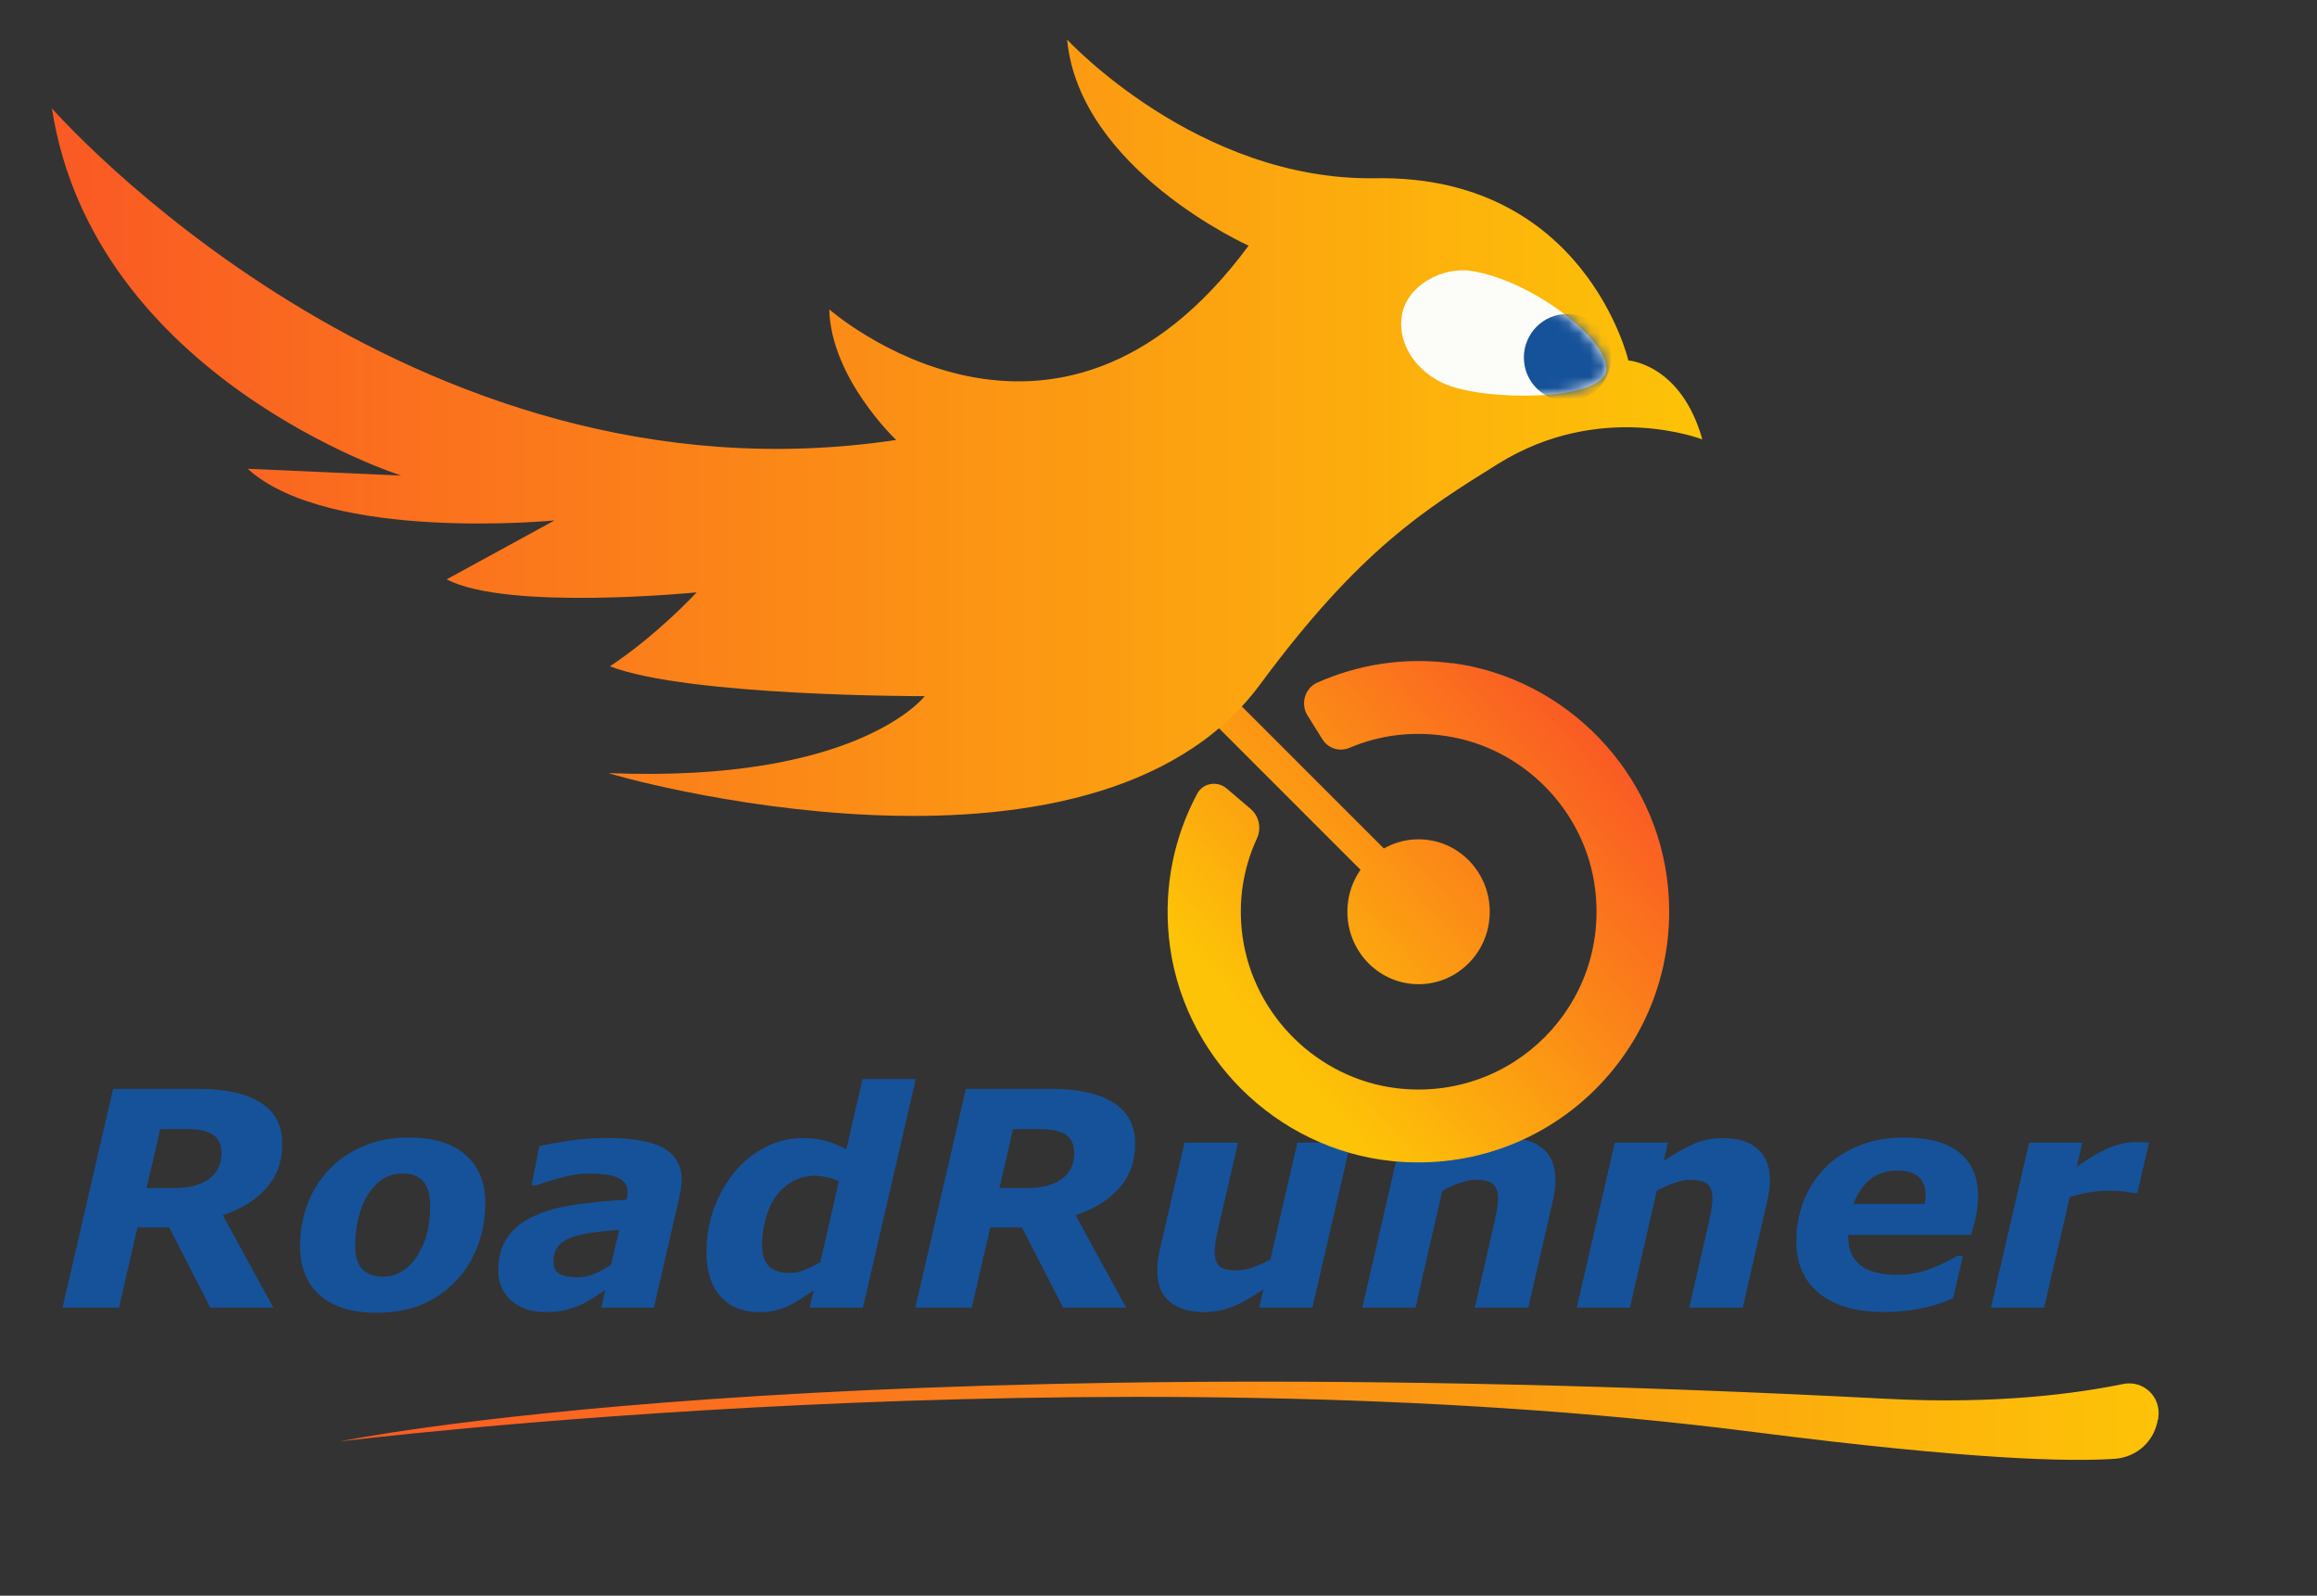
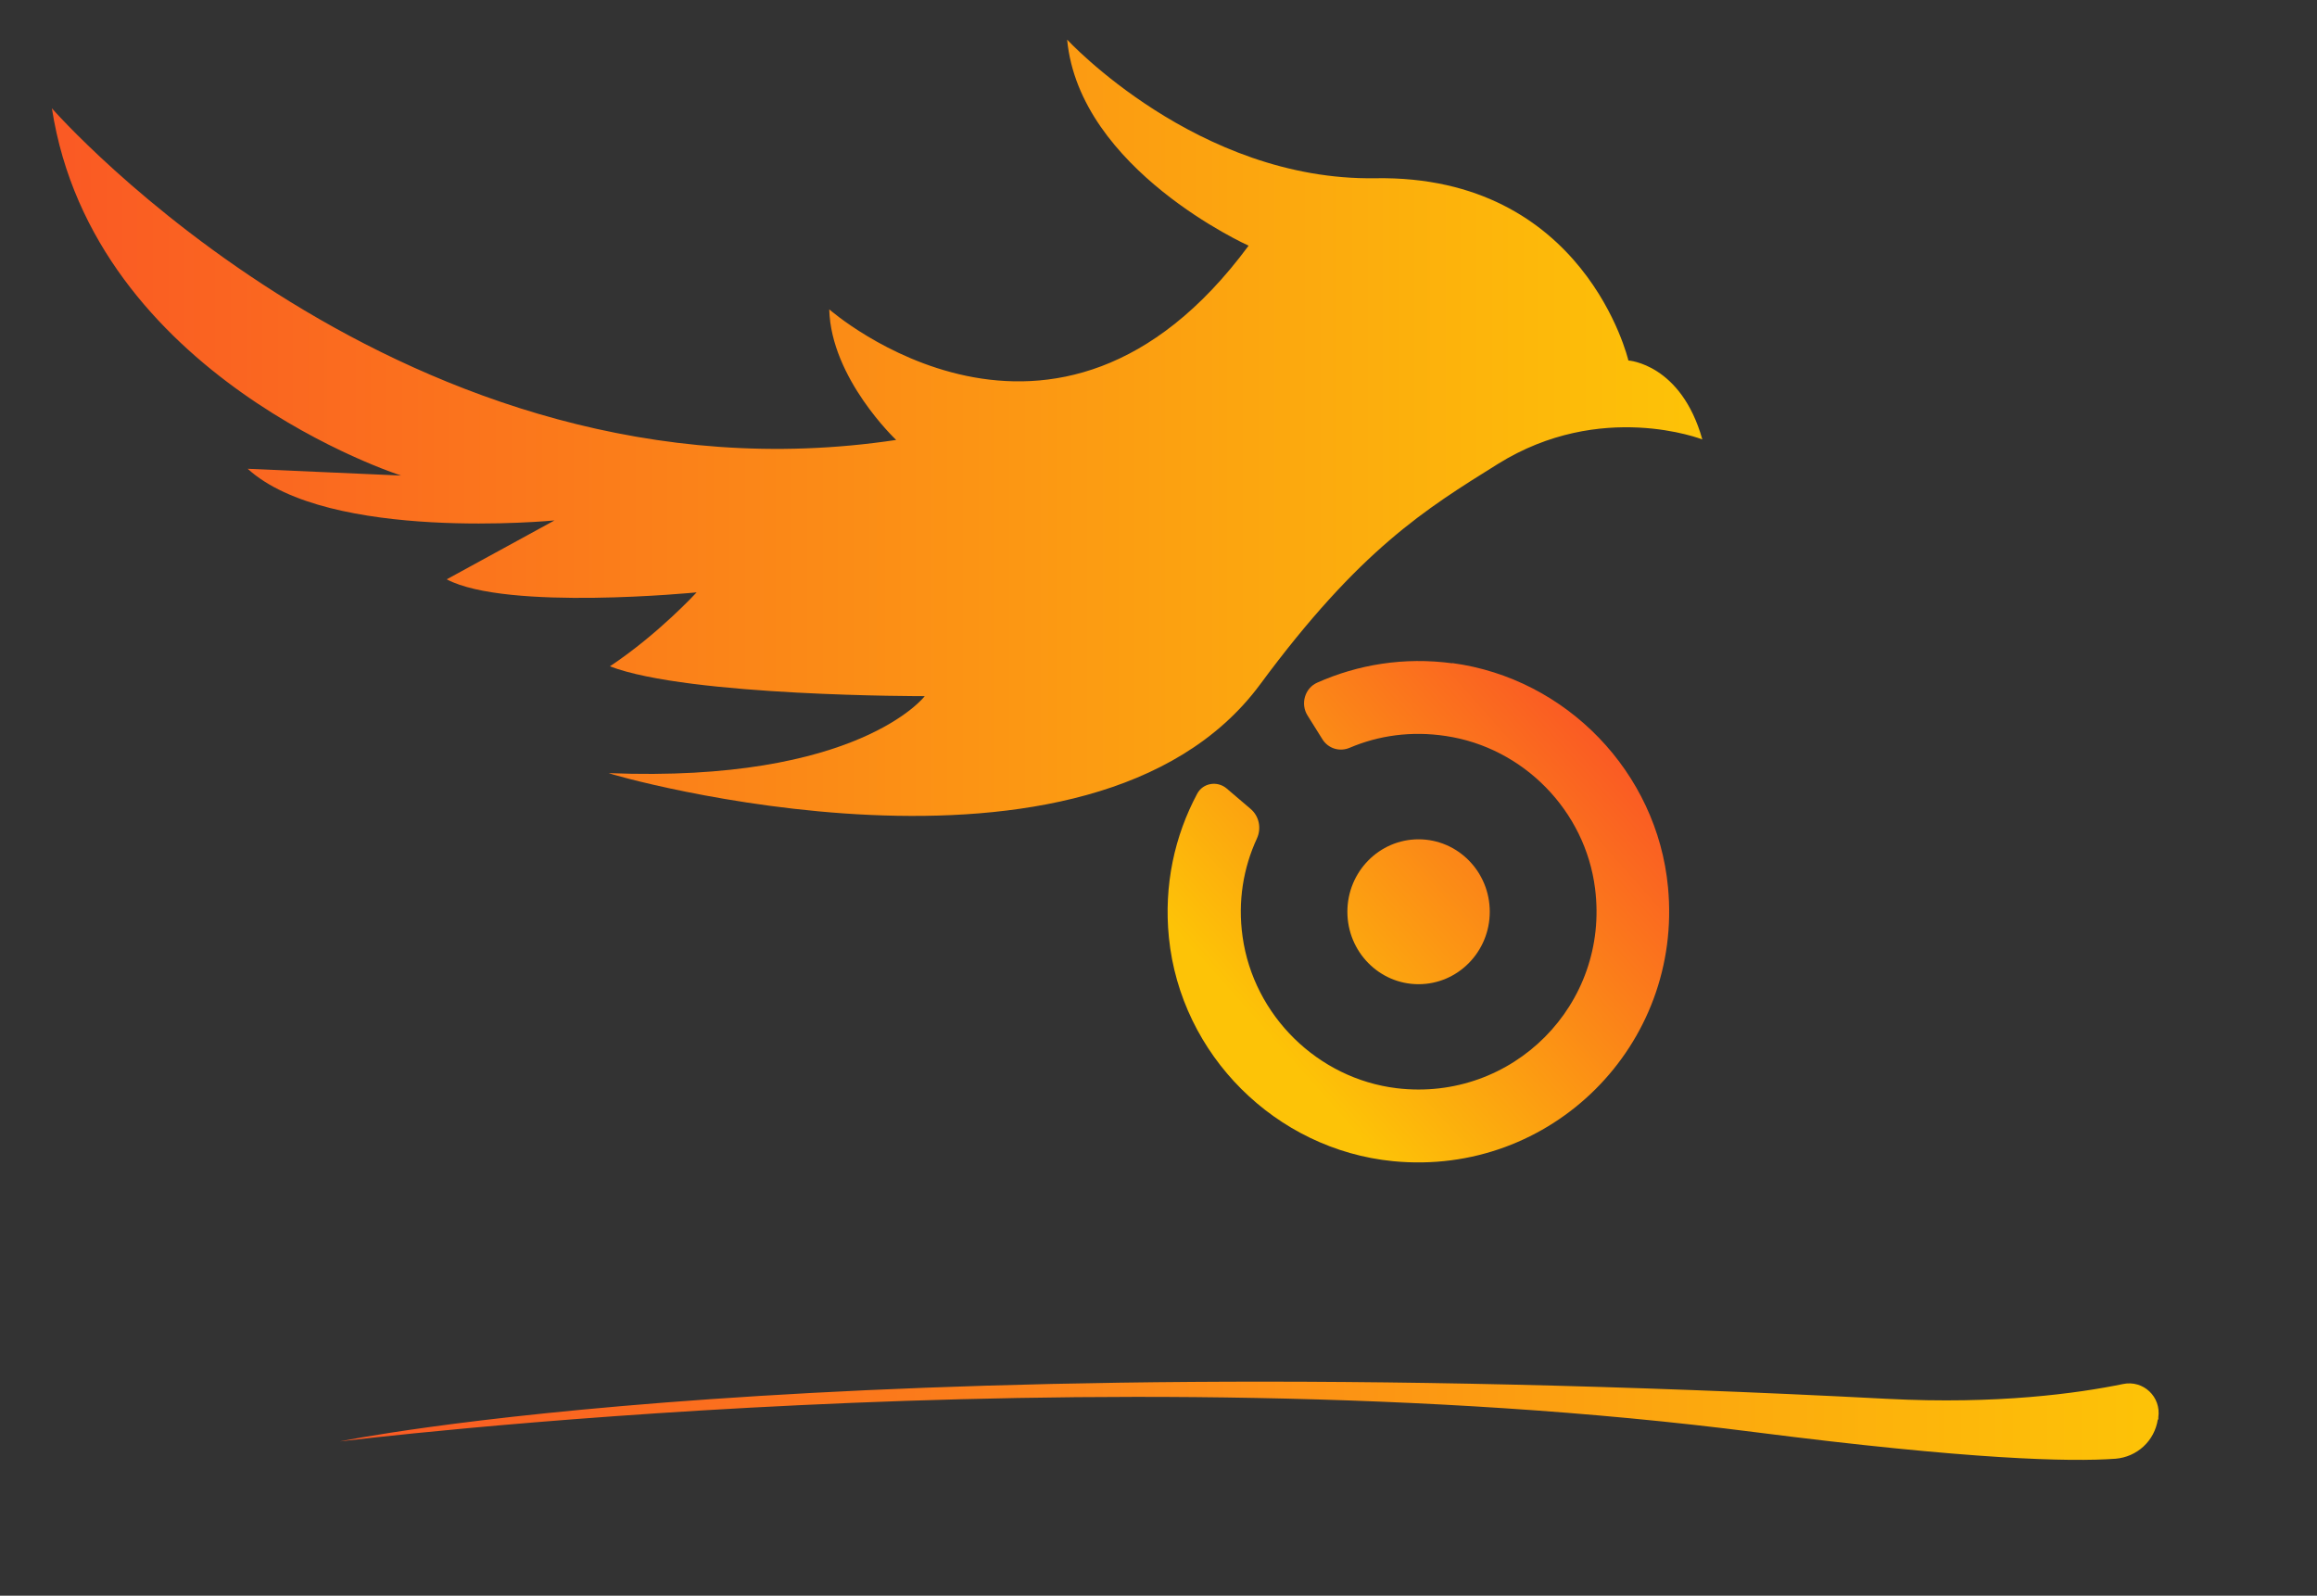
<svg xmlns="http://www.w3.org/2000/svg" width="212" height="146" viewBox="0 0 212 146" fill="none">
  <rect x="0" y="0" width="212" height="146" fill="#333333" stroke="none" />
  <g clip-path="url(#clip0_273_988)">
-     <path d="M25.829 104.667C25.829 106.271 25.341 107.62 24.364 108.713C23.388 109.806 22.062 110.63 20.386 111.185L25.009 119.639H19.244L15.481 112.301H12.578L10.885 119.639H5.724L10.347 99.628H18.155C20.601 99.628 22.492 100.044 23.827 100.878C25.162 101.702 25.829 102.965 25.829 104.667ZM20.265 105.527C20.265 104.721 20.006 104.152 19.486 103.821C18.975 103.48 18.218 103.31 17.215 103.31H14.661L13.411 108.699H15.951C17.322 108.699 18.384 108.421 19.136 107.866C19.889 107.301 20.265 106.522 20.265 105.527ZM44.402 110.07C44.402 111.486 44.165 112.812 43.69 114.048C43.215 115.284 42.547 116.346 41.687 117.233C40.791 118.156 39.752 118.868 38.569 119.37C37.387 119.863 36.007 120.109 34.43 120.109C32.181 120.109 30.457 119.571 29.256 118.496C28.056 117.421 27.455 115.934 27.455 114.035C27.455 112.691 27.679 111.414 28.127 110.204C28.575 108.995 29.238 107.929 30.116 107.006C30.967 106.101 32.011 105.389 33.248 104.869C34.493 104.34 35.886 104.076 37.427 104.076C39.685 104.076 41.41 104.609 42.601 105.675C43.802 106.733 44.402 108.197 44.402 110.07ZM38.113 115.016C38.525 114.388 38.834 113.703 39.04 112.959C39.255 112.216 39.362 111.311 39.362 110.245C39.362 109.322 39.161 108.614 38.758 108.121C38.355 107.62 37.714 107.369 36.836 107.369C36.155 107.369 35.555 107.534 35.035 107.866C34.524 108.197 34.072 108.668 33.678 109.277C33.31 109.841 33.019 110.54 32.804 111.374C32.598 112.207 32.495 113.062 32.495 113.94C32.495 114.971 32.724 115.71 33.18 116.158C33.637 116.597 34.264 116.816 35.062 116.816C35.644 116.816 36.204 116.66 36.742 116.346C37.279 116.024 37.736 115.58 38.113 115.016ZM56.659 112.516C55.799 112.588 54.992 112.673 54.24 112.771C53.487 112.87 52.846 113.013 52.318 113.201C51.771 113.398 51.355 113.676 51.068 114.035C50.781 114.393 50.638 114.868 50.638 115.459C50.638 115.979 50.826 116.346 51.202 116.561C51.588 116.767 52.143 116.87 52.869 116.87C53.344 116.87 53.85 116.763 54.388 116.548C54.934 116.324 55.445 116.041 55.92 115.701L56.659 112.516ZM55.382 118.039C55.077 118.237 54.71 118.474 54.28 118.752C53.85 119.029 53.451 119.249 53.084 119.41C52.582 119.616 52.112 119.773 51.673 119.881C51.234 119.988 50.624 120.042 49.845 120.042C48.591 120.042 47.565 119.692 46.767 118.994C45.979 118.286 45.585 117.367 45.585 116.239C45.585 115.047 45.867 114.039 46.431 113.215C46.996 112.381 47.834 111.718 48.945 111.226C49.984 110.76 51.22 110.424 52.654 110.218C54.096 110.012 55.655 109.859 57.331 109.761C57.34 109.707 57.358 109.622 57.384 109.505C57.411 109.38 57.425 109.241 57.425 109.089C57.425 108.453 57.129 108.009 56.538 107.758C55.946 107.499 55.064 107.369 53.89 107.369C53.093 107.369 52.21 107.503 51.243 107.772C50.284 108.041 49.563 108.265 49.079 108.444H48.636L49.348 104.869C49.912 104.726 50.786 104.564 51.968 104.385C53.151 104.206 54.329 104.116 55.503 104.116C57.868 104.116 59.602 104.425 60.704 105.044C61.815 105.662 62.37 106.621 62.37 107.92C62.37 108.099 62.352 108.332 62.317 108.619C62.29 108.905 62.249 109.156 62.196 109.371L59.83 119.639H55.019L55.382 118.039ZM83.793 98.727L78.954 119.639H74.089L74.452 118.066C73.986 118.362 73.574 118.631 73.216 118.873C72.866 119.106 72.477 119.321 72.047 119.518C71.644 119.697 71.245 119.831 70.85 119.921C70.465 120.01 69.999 120.055 69.453 120.055C67.993 120.055 66.823 119.58 65.945 118.631C65.076 117.681 64.642 116.333 64.642 114.586C64.642 113.152 64.87 111.808 65.327 110.554C65.793 109.29 66.429 108.175 67.235 107.207C68.024 106.267 68.956 105.519 70.031 104.963C71.106 104.408 72.23 104.13 73.404 104.13C74.228 104.13 74.945 104.215 75.554 104.385C76.163 104.546 76.791 104.802 77.436 105.151L78.927 98.727H83.793ZM76.764 108.067C76.504 107.942 76.163 107.83 75.742 107.732C75.321 107.624 74.95 107.57 74.627 107.57C73.856 107.57 73.162 107.74 72.544 108.081C71.926 108.421 71.402 108.887 70.972 109.479C70.586 110.007 70.282 110.684 70.058 111.508C69.834 112.323 69.722 113.112 69.722 113.873C69.722 114.778 69.932 115.437 70.353 115.849C70.774 116.261 71.415 116.467 72.275 116.467C72.714 116.467 73.175 116.368 73.659 116.171C74.152 115.974 74.618 115.741 75.057 115.473L76.764 108.067ZM103.857 104.667C103.857 106.271 103.369 107.62 102.392 108.713C101.416 109.806 100.09 110.63 98.414 111.185L103.037 119.639H97.272L93.509 112.301H90.606L88.913 119.639H83.752L88.375 99.628H96.183C98.629 99.628 100.52 100.044 101.855 100.878C103.19 101.702 103.857 102.965 103.857 104.667ZM98.293 105.527C98.293 104.721 98.034 104.152 97.514 103.821C97.003 103.48 96.246 103.31 95.243 103.31H92.689L91.439 108.699H93.98C95.35 108.699 96.412 108.421 97.165 107.866C97.917 107.301 98.293 106.522 98.293 105.527ZM123.573 104.546L120.078 119.639H115.213L115.603 117.972C115.119 118.286 114.644 118.581 114.179 118.859C113.722 119.128 113.287 119.343 112.875 119.504C112.355 119.719 111.88 119.863 111.45 119.934C111.02 120.015 110.595 120.055 110.174 120.055C108.848 120.055 107.799 119.737 107.029 119.101C106.267 118.465 105.887 117.524 105.887 116.279C105.887 115.938 105.905 115.625 105.94 115.338C105.976 115.042 106.034 114.72 106.115 114.37L108.386 104.546H113.278L111.545 112.032C111.41 112.605 111.307 113.098 111.235 113.51C111.173 113.923 111.141 114.272 111.141 114.559C111.141 115.15 111.285 115.58 111.571 115.849C111.858 116.109 112.4 116.239 113.198 116.239C113.592 116.239 114.044 116.153 114.555 115.983C115.075 115.813 115.635 115.567 116.235 115.244L118.708 104.546H123.573ZM142.32 107.96C142.32 108.229 142.302 108.52 142.267 108.834C142.231 109.147 142.173 109.474 142.092 109.815L139.834 119.639H134.942L136.662 112.153C136.788 111.598 136.886 111.123 136.958 110.728C137.03 110.334 137.066 109.967 137.066 109.626C137.066 109.044 136.918 108.619 136.622 108.35C136.326 108.081 135.784 107.947 134.996 107.947C134.611 107.947 134.167 108.032 133.665 108.202C133.164 108.363 132.599 108.61 131.972 108.941L129.513 119.639H124.648L128.129 104.546H132.994L132.604 106.213C133.598 105.559 134.503 105.048 135.319 104.681C136.143 104.313 137.048 104.13 138.033 104.13C139.386 104.13 140.439 104.457 141.191 105.111C141.944 105.765 142.32 106.715 142.32 107.96ZM161.942 107.96C161.942 108.229 161.924 108.52 161.888 108.834C161.852 109.147 161.794 109.474 161.713 109.815L159.455 119.639H154.563L156.284 112.153C156.409 111.598 156.508 111.123 156.579 110.728C156.651 110.334 156.687 109.967 156.687 109.626C156.687 109.044 156.539 108.619 156.243 108.35C155.948 108.081 155.406 107.947 154.617 107.947C154.232 107.947 153.788 108.032 153.287 108.202C152.785 108.363 152.221 108.61 151.593 108.941L149.134 119.639H144.269L147.75 104.546H152.615L152.225 106.213C153.22 105.559 154.124 105.048 154.94 104.681C155.764 104.313 156.669 104.13 157.654 104.13C159.007 104.13 160.06 104.457 160.813 105.111C161.565 105.765 161.942 106.715 161.942 107.96ZM176.107 110.151C176.133 109.989 176.151 109.841 176.16 109.707C176.178 109.573 176.187 109.434 176.187 109.29C176.187 108.583 175.968 108.041 175.529 107.664C175.09 107.288 174.458 107.1 173.634 107.1C172.639 107.1 171.802 107.369 171.121 107.906C170.449 108.444 169.938 109.192 169.589 110.151H176.107ZM172.411 120.042C169.839 120.042 167.855 119.473 166.457 118.335C165.06 117.197 164.361 115.625 164.361 113.618C164.361 112.247 164.589 110.988 165.046 109.841C165.503 108.695 166.162 107.687 167.022 106.818C167.846 105.975 168.876 105.308 170.113 104.815C171.349 104.322 172.706 104.076 174.185 104.076C176.434 104.076 178.127 104.533 179.265 105.447C180.412 106.352 180.985 107.691 180.985 109.465C180.985 110.074 180.922 110.67 180.797 111.253C180.68 111.835 180.524 112.413 180.326 112.986H169.118C169.118 113.04 169.118 113.094 169.118 113.148C169.118 113.192 169.118 113.242 169.118 113.295C169.118 114.344 169.485 115.163 170.22 115.755C170.955 116.346 172.079 116.642 173.593 116.642C174.651 116.642 175.65 116.463 176.59 116.104C177.54 115.746 178.364 115.347 179.063 114.908H179.601L178.7 118.792C177.76 119.204 176.77 119.513 175.73 119.719C174.691 119.934 173.584 120.042 172.411 120.042ZM195.553 109.156H195.123C194.908 109.084 194.603 109.031 194.209 108.995C193.815 108.959 193.425 108.941 193.04 108.941C192.404 108.941 191.79 108.99 191.199 109.089C190.607 109.178 189.998 109.326 189.371 109.532L187.033 119.639H182.168L185.662 104.546H190.527L190.016 106.764C190.93 106.092 191.839 105.545 192.744 105.124C193.658 104.703 194.577 104.493 195.499 104.493C195.67 104.493 195.858 104.497 196.064 104.506C196.279 104.515 196.467 104.529 196.628 104.546L195.553 109.156Z" fill="#16529A" />
-     <path d="M132.893 60.689C128.466 60.093 124.246 60.804 120.53 62.455C119.383 62.96 118.97 64.405 119.635 65.46L121.012 67.662C121.539 68.487 122.571 68.808 123.489 68.419C126.126 67.295 129.131 66.859 132.296 67.341C139.384 68.396 145.049 74.176 145.943 81.286C147.297 91.905 138.397 100.828 127.801 99.566C120.576 98.695 114.704 92.915 113.695 85.713C113.236 82.478 113.764 79.405 115.002 76.722C115.438 75.781 115.209 74.657 114.406 73.992L112.227 72.134C111.378 71.423 110.071 71.63 109.543 72.616C107.479 76.469 106.47 80.988 106.952 85.781C108.03 96.516 116.722 105.185 127.457 106.241C141.929 107.663 153.994 95.621 152.618 81.171C151.631 70.666 143.329 62.065 132.87 60.666L132.893 60.689Z" fill="url(#paint0_linear_273_988)" />
+     <path d="M132.893 60.689C128.466 60.093 124.246 60.804 120.53 62.455C119.383 62.96 118.97 64.405 119.635 65.46L121.012 67.662C121.539 68.487 122.571 68.808 123.489 68.419C126.126 67.295 129.131 66.859 132.296 67.341C139.384 68.396 145.049 74.176 145.943 81.286C147.297 91.905 138.397 100.828 127.801 99.566C120.576 98.695 114.704 92.915 113.695 85.713C113.236 82.478 113.764 79.405 115.002 76.722C115.438 75.781 115.209 74.657 114.406 73.992L112.227 72.134C111.378 71.423 110.071 71.63 109.543 72.616C107.479 76.469 106.47 80.988 106.952 85.781C108.03 96.516 116.722 105.185 127.457 106.241C141.929 107.663 153.994 95.621 152.618 81.171C151.631 70.666 143.329 62.065 132.87 60.666Z" fill="url(#paint0_linear_273_988)" />
    <path d="M129.796 90.049C133.394 90.049 136.31 87.081 136.31 83.421C136.31 79.76 133.394 76.792 129.796 76.792C126.199 76.792 123.282 79.76 123.282 83.421C123.282 87.081 126.199 90.049 129.796 90.049Z" fill="url(#paint1_linear_273_988)" />
-     <path d="M128.802 79.814L112.471 63.482C111.915 62.927 111.015 62.927 110.459 63.482L110.427 63.514C109.872 64.07 109.872 64.97 110.427 65.526L126.759 81.858C127.314 82.413 128.215 82.413 128.77 81.858L128.802 81.825C129.358 81.27 129.358 80.369 128.802 79.814Z" fill="url(#paint2_linear_273_988)" />
    <path d="M4.748 9.909C4.748 9.909 37.134 46.996 81.997 40.253C81.997 40.253 76.034 34.634 75.873 28.303C75.873 28.303 96.516 46.469 114.245 22.478C114.245 22.478 98.763 15.528 97.64 3.624C97.64 3.624 109.589 16.56 125.828 16.308C145.026 15.987 148.994 32.983 148.994 32.983C148.994 32.983 153.811 33.281 155.76 40.207C155.76 40.207 146.494 36.56 137.044 42.455C130.461 46.561 124.429 50.254 115.301 62.616C99.796 83.58 55.575 70.804 55.689 70.736C78.557 71.653 84.612 63.694 84.612 63.694C84.612 63.694 63.029 63.74 55.804 60.965C60.254 58.006 63.74 54.199 63.74 54.199C63.74 54.199 46.377 55.919 40.872 53.006L50.735 47.616C50.735 47.616 30.069 49.634 22.661 42.891L36.698 43.51C36.698 43.51 8.555 34.542 4.748 9.909Z" fill="url(#paint3_linear_273_988)" />
-     <path d="M146.953 33.924C146.54 36.653 136.196 36.745 132.342 35.185C129.773 34.153 127.847 31.63 128.26 28.901C128.672 26.171 131.929 24.359 134.659 24.795C140.209 25.667 147.366 31.194 146.953 33.947V33.924Z" fill="#FCFDF9" />
    <mask id="mask0_273_988" style="mask-type:luminance" maskUnits="userSpaceOnUse" x="128" y="24" width="19" height="13">
-       <path d="M146.953 33.924C146.54 36.653 136.196 36.745 132.342 35.185C129.773 34.153 127.847 31.63 128.26 28.901C128.672 26.171 131.929 24.359 134.659 24.795C140.209 25.667 147.366 31.194 146.953 33.947V33.924Z" fill="white" />
-     </mask>
+       </mask>
    <g mask="url(#mask0_273_988)">
      <path d="M143.421 36.7C145.625 36.7 147.412 34.913 147.412 32.709C147.412 30.505 145.625 28.718 143.421 28.718C141.216 28.718 139.43 30.505 139.43 32.709C139.43 34.913 141.216 36.7 143.421 36.7Z" fill="#16529A" />
    </g>
    <path d="M197.435 129.866C197.137 131.838 195.532 133.306 193.559 133.467C189.408 133.765 180.348 133.558 160.577 131.035C100.369 123.306 31.101 131.884 31.101 131.884C31.101 131.884 74.313 122.87 172.664 127.985C182.756 128.512 190.119 127.48 194.247 126.632C196.105 126.242 197.756 127.801 197.481 129.682V129.888L197.435 129.866Z" fill="url(#paint4_linear_273_988)" />
  </g>
  <defs>
    <linearGradient id="paint0_linear_273_988" x1="147.709" y1="68.166" x2="116.837" y2="95.644" gradientUnits="userSpaceOnUse">
      <stop stop-color="#FA5924" />
      <stop offset="1" stop-color="#FDC307" />
    </linearGradient>
    <linearGradient id="paint1_linear_273_988" x1="147.388" y1="67.778" x2="116.493" y2="95.256" gradientUnits="userSpaceOnUse">
      <stop stop-color="#FA5924" />
      <stop offset="1" stop-color="#FDC307" />
    </linearGradient>
    <linearGradient id="paint2_linear_273_988" x1="137.538" y1="56.725" x2="106.666" y2="84.202" gradientUnits="userSpaceOnUse">
      <stop stop-color="#FA5924" />
      <stop offset="1" stop-color="#FDC307" />
    </linearGradient>
    <linearGradient id="paint3_linear_273_988" x1="4.748" y1="39.129" x2="155.76" y2="39.129" gradientUnits="userSpaceOnUse">
      <stop stop-color="#FA5924" />
      <stop offset="1" stop-color="#FDC307" />
    </linearGradient>
    <linearGradient id="paint4_linear_273_988" x1="31.078" y1="129.957" x2="197.504" y2="129.957" gradientUnits="userSpaceOnUse">
      <stop stop-color="#FA5924" />
      <stop offset="1" stop-color="#FDC307" />
    </linearGradient>
    <clipPath id="clip0_273_988">
      <rect width="212" height="145.622" fill="white" />
    </clipPath>
  </defs>
</svg>